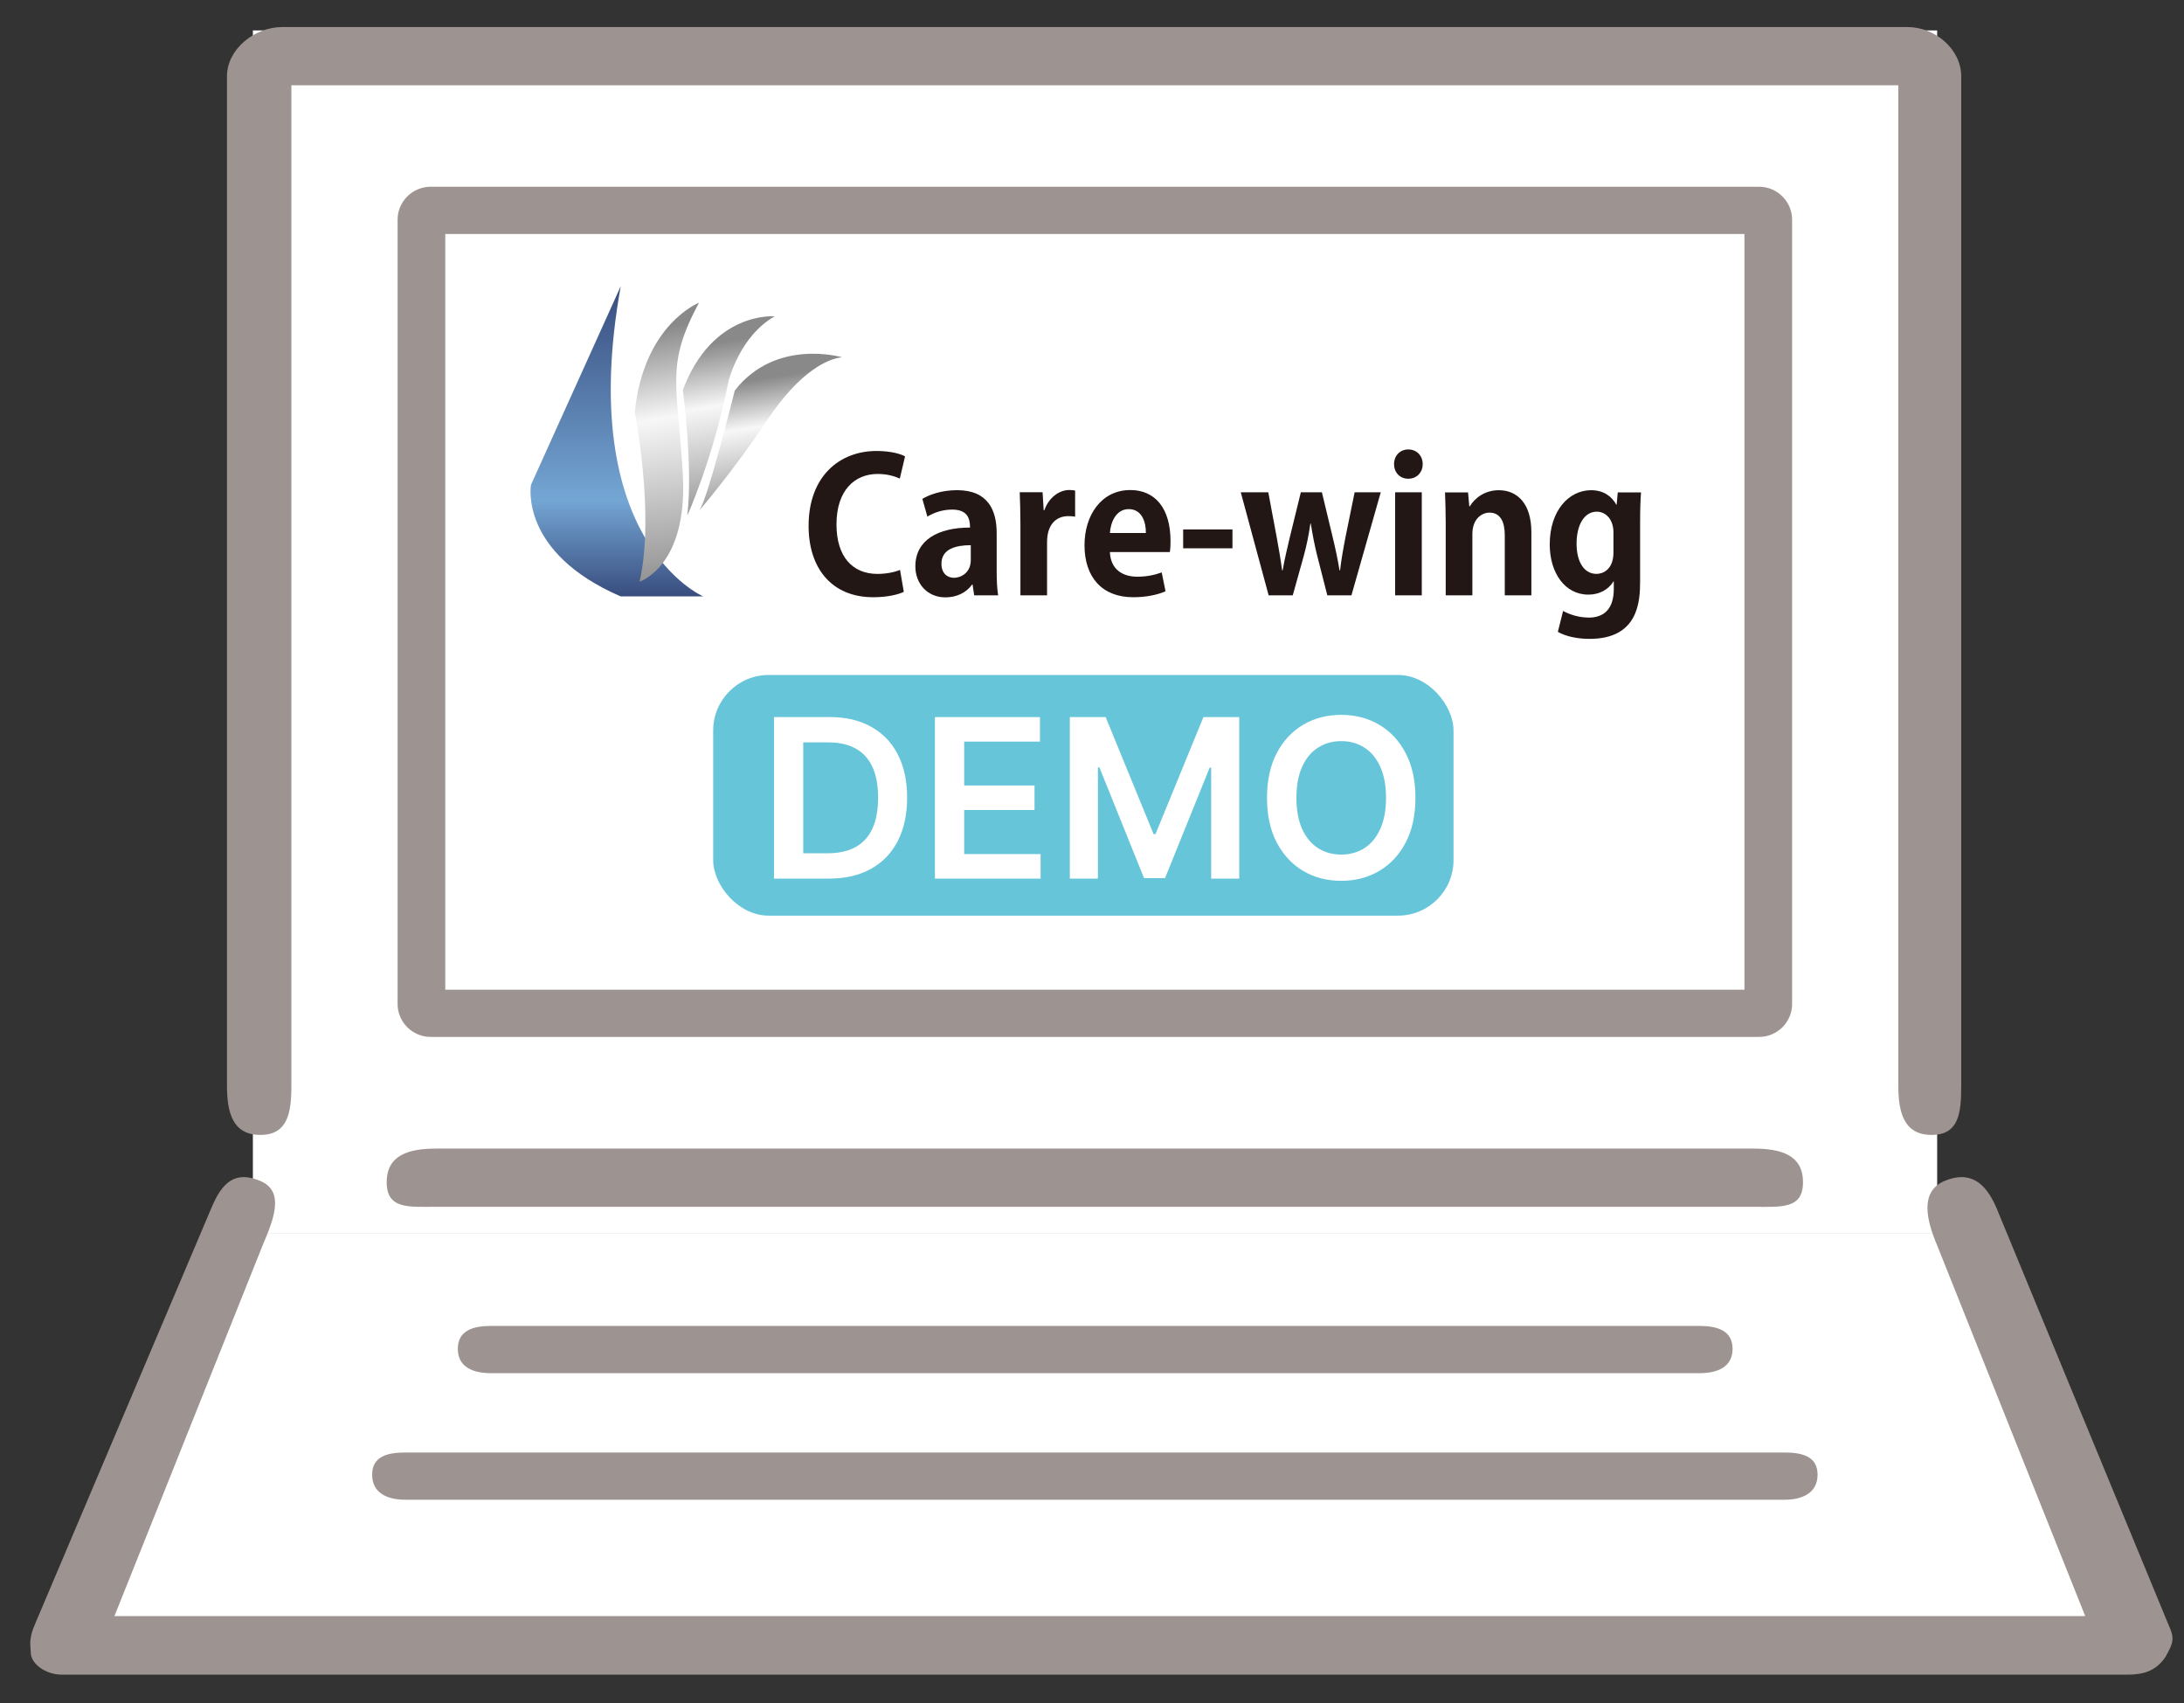
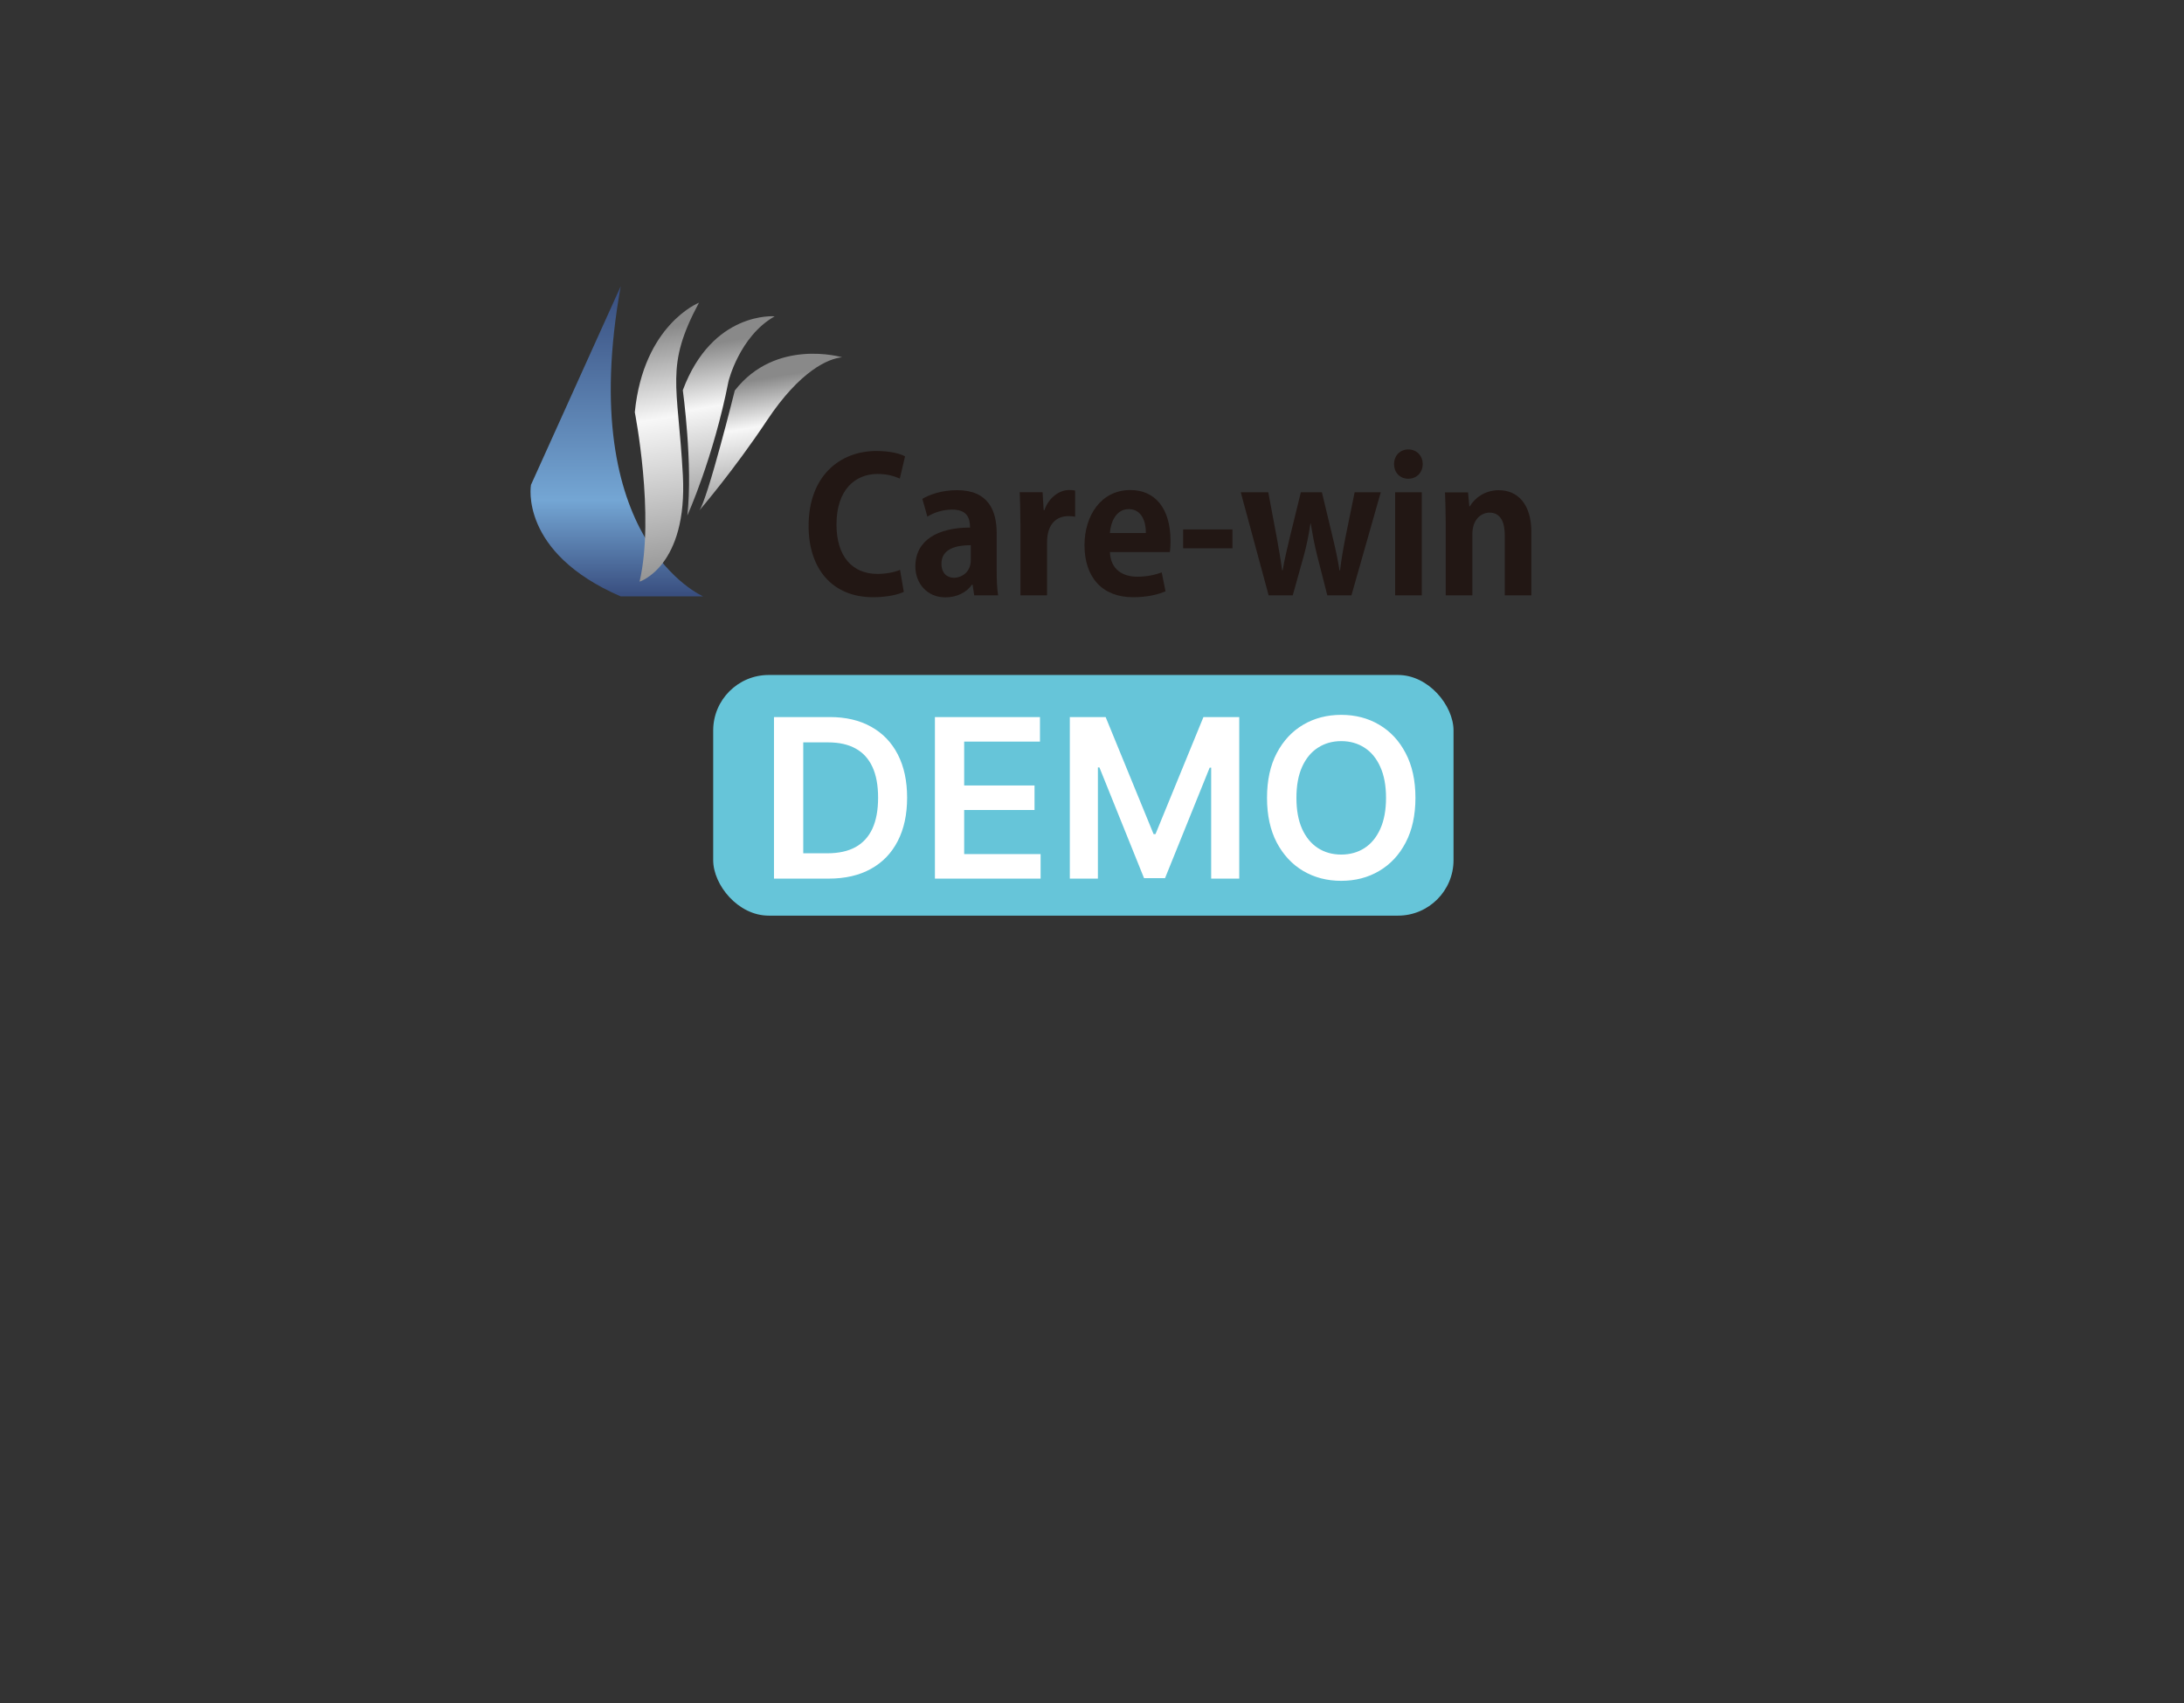
<svg xmlns="http://www.w3.org/2000/svg" width="118" height="92" viewBox="0 0 118 92" fill="none">
  <rect x="0" y="0" width="118" height="92" fill="#333333" stroke="none" />
  <g clip-path="url(#clip0_5496_6995)">
    <path d="M13.663 66.643H104.663L114.117 87.916H4.799L13.663 66.643Z" fill="white" />
    <path d="M13.663 1.643H104.663V66.643H13.663V1.643Z" fill="white" />
    <path d="M95.039 56.013H23.27C22.287 56.013 21.482 55.214 21.482 54.237V11.863C21.482 10.886 22.287 10.087 23.27 10.087H95.039C96.022 10.087 96.826 10.886 96.826 11.863V54.237C96.826 55.214 96.022 56.013 95.039 56.013ZM24.057 53.461H94.251V12.639H24.057V53.461Z" fill="#9D9492" />
-     <path d="M104.363 61.306C102.88 61.306 102.564 60.116 102.564 58.642V4.607H15.743V58.642C15.743 60.116 15.546 61.306 14.063 61.306C12.579 61.306 12.263 60.116 12.263 58.642V4.125C12.263 2.651 13.761 1.461 15.245 1.461H103.063C104.546 1.461 105.963 2.651 105.963 4.125V58.642C105.963 60.116 105.846 61.306 104.363 61.306Z" fill="#9D9492" />
+     <path d="M104.363 61.306C102.88 61.306 102.564 60.116 102.564 58.642V4.607H15.743C15.743 60.116 15.546 61.306 14.063 61.306C12.579 61.306 12.263 60.116 12.263 58.642V4.125C12.263 2.651 13.761 1.461 15.245 1.461H103.063C104.546 1.461 105.963 2.651 105.963 4.125V58.642C105.963 60.116 105.846 61.306 104.363 61.306Z" fill="#9D9492" />
    <path d="M114.982 90.462H3.344C2.45 90.462 1.663 89.861 1.663 89.272C1.663 88.961 1.52 88.584 1.877 87.767L11.438 65.213C12.01 63.863 12.705 63.224 14.063 63.792C15.421 64.36 14.761 65.923 14.189 67.273L6.183 87.298H112.663L104.663 67.273C104.091 65.923 103.705 64.36 105.063 63.792C106.421 63.224 107.262 63.863 107.852 65.213L117.163 87.767C117.5 88.5 117.437 88.728 117 89.5C116.5 90.246 115.84 90.462 114.947 90.462H114.982Z" fill="#9D9492" />
    <path d="M94.735 65.189H23.573C22.09 65.189 20.893 65.335 20.893 63.861C20.893 62.387 22.09 62.044 23.573 62.044H94.735C96.218 62.044 97.415 62.387 97.415 63.861C97.415 65.335 96.218 65.189 94.735 65.189Z" fill="#9D9492" />
    <path d="M91.804 74.176H26.522C25.539 74.176 24.735 73.838 24.735 72.861C24.735 71.885 25.539 71.624 26.522 71.624H91.822C92.805 71.624 93.609 71.885 93.609 72.861C93.609 73.838 92.805 74.176 91.822 74.176H91.804Z" fill="#9D9492" />
    <path d="M96.415 81.013H21.893C20.911 81.013 20.106 80.637 20.106 79.661C20.106 78.684 20.911 78.461 21.893 78.461H96.415C97.398 78.461 98.202 78.684 98.202 79.661C98.202 80.637 97.398 81.013 96.415 81.013Z" fill="#9D9492" />
  </g>
  <rect x="38.533" y="36.461" width="40" height="13" rx="3" fill="#66C5D9" />
  <path d="M44.775 47.461H41.818V38.734H44.835C45.701 38.734 46.446 38.909 47.068 39.258C47.693 39.605 48.173 40.103 48.508 40.754C48.843 41.405 49.011 42.183 49.011 43.089C49.011 43.998 48.842 44.78 48.504 45.433C48.169 46.086 47.684 46.588 47.051 46.937C46.42 47.287 45.662 47.461 44.775 47.461ZM43.399 46.093H44.699C45.306 46.093 45.814 45.983 46.22 45.761C46.626 45.537 46.931 45.203 47.136 44.76C47.341 44.314 47.443 43.757 47.443 43.089C47.443 42.422 47.341 41.868 47.136 41.427C46.931 40.984 46.629 40.653 46.228 40.434C45.831 40.213 45.336 40.102 44.745 40.102H43.399V46.093ZM50.513 47.461V38.734H56.189V40.059H52.094V42.429H55.895V43.754H52.094V46.136H56.223V47.461H50.513ZM57.802 38.734H59.737L62.328 45.058H62.43L65.021 38.734H66.956V47.461H65.439V41.466H65.358L62.946 47.436H61.812L59.4 41.453H59.319V47.461H57.802V38.734ZM76.475 43.098C76.475 44.038 76.299 44.843 75.947 45.514C75.598 46.182 75.12 46.693 74.515 47.048C73.913 47.403 73.23 47.581 72.466 47.581C71.701 47.581 71.017 47.403 70.412 47.048C69.809 46.69 69.332 46.177 68.98 45.51C68.63 44.839 68.456 44.035 68.456 43.098C68.456 42.157 68.63 41.353 68.98 40.686C69.332 40.015 69.809 39.503 70.412 39.148C71.017 38.792 71.701 38.615 72.466 38.615C73.23 38.615 73.913 38.792 74.515 39.148C75.12 39.503 75.598 40.015 75.947 40.686C76.299 41.353 76.475 42.157 76.475 43.098ZM74.886 43.098C74.886 42.436 74.782 41.878 74.575 41.423C74.37 40.966 74.086 40.62 73.723 40.388C73.359 40.152 72.94 40.034 72.466 40.034C71.991 40.034 71.572 40.152 71.209 40.388C70.845 40.62 70.559 40.966 70.352 41.423C70.147 41.878 70.045 42.436 70.045 43.098C70.045 43.76 70.147 44.319 70.352 44.777C70.559 45.231 70.845 45.577 71.209 45.812C71.572 46.045 71.991 46.162 72.466 46.162C72.94 46.162 73.359 46.045 73.723 45.812C74.086 45.577 74.37 45.231 74.575 44.777C74.782 44.319 74.886 43.76 74.886 43.098Z" fill="white" />
  <g clip-path="url(#clip1_5496_6995)">
    <path d="M33.538 15.461L28.688 26.192C28.688 26.192 28.033 29.84 33.538 32.217H37.995C37.995 32.217 31.047 29.259 33.538 15.461Z" fill="url(#paint0_linear_5496_6995)" />
    <path d="M37.78 27.58C37.78 27.58 39.637 25.422 41.433 22.72C43.229 20.015 44.754 19.37 45.498 19.3C45.498 19.3 41.919 18.242 39.7 21.094C39.7 21.094 38.233 27.002 37.78 27.58Z" fill="url(#paint1_linear_5496_6995)" />
    <path d="M37.136 27.846C37.136 27.846 38.542 24.756 39.361 20.594C39.361 20.594 39.95 18.166 41.856 17.087C41.856 17.087 38.491 16.79 36.892 21.076C36.892 21.076 37.446 25.118 37.136 27.843V27.846Z" fill="url(#paint2_linear_5496_6995)" />
    <path d="M34.558 31.419C34.558 31.419 37.161 30.596 36.894 25.66C36.625 20.723 35.919 19.805 37.764 16.352C37.764 16.352 34.767 17.53 34.298 22.268C34.298 22.268 35.39 27.811 34.556 31.417L34.558 31.419Z" fill="url(#paint3_linear_5496_6995)" />
    <path d="M48.832 31.97C48.55 32.111 47.947 32.261 47.18 32.261C44.933 32.261 43.688 30.691 43.688 28.41C43.688 25.719 45.37 24.361 47.355 24.361C48.162 24.361 48.686 24.532 48.899 24.652L48.617 25.851C48.325 25.722 47.935 25.602 47.422 25.602C46.186 25.602 45.195 26.471 45.195 28.332C45.195 30.073 46.061 31.002 47.413 31.002C47.859 31.002 48.337 30.912 48.628 30.783L48.832 31.973V31.97Z" fill="#221714" />
    <path d="M53.85 30.84C53.85 31.332 53.87 31.82 53.929 32.159H52.635L52.548 31.578H52.519C52.207 32.019 51.682 32.268 51.079 32.268C50.077 32.268 49.456 31.498 49.456 30.598C49.456 29.169 50.691 28.498 52.411 28.498C52.411 27.949 52.227 27.527 51.438 27.527C50.942 27.527 50.456 27.686 50.106 27.908L49.834 26.948C50.193 26.729 50.866 26.478 51.711 26.478C53.393 26.478 53.85 27.578 53.85 28.798V30.838V30.84ZM52.451 29.45C51.673 29.45 50.866 29.639 50.866 30.451C50.866 30.981 51.187 31.212 51.548 31.212C51.888 31.212 52.451 30.963 52.451 30.253V29.452V29.45Z" fill="#221714" />
    <path d="M58.09 27.91C57.983 27.889 57.866 27.88 57.72 27.88C57.068 27.88 56.572 28.329 56.572 29.279V32.159H55.133V28.329C55.133 27.64 55.113 27.089 55.095 26.589H56.33L56.389 27.559H56.427C56.68 26.84 57.263 26.469 57.767 26.469C57.904 26.469 57.992 26.478 58.088 26.499V27.907L58.09 27.91Z" fill="#221714" />
    <path d="M62.972 31.94C62.523 32.141 61.893 32.261 61.22 32.261C59.548 32.261 58.595 31.182 58.595 29.45C58.595 27.85 59.489 26.471 61.075 26.471C62.386 26.471 63.243 27.43 63.243 29.231C63.243 29.45 63.234 29.66 63.205 29.821H59.967C60.005 30.771 60.667 31.152 61.445 31.152C61.98 31.152 62.398 31.053 62.767 30.921L62.972 31.94ZM61.911 28.791C61.92 28.21 61.698 27.502 60.987 27.502C60.276 27.502 60.005 28.242 59.967 28.791H61.911Z" fill="#221714" />
    <path d="M63.925 28.599H66.589V29.618H63.925V28.599Z" fill="#221714" />
    <path d="M74.602 26.591L73.017 32.159H71.714L71.17 30.029C71.033 29.48 70.927 28.95 70.82 28.279H70.8C70.703 28.95 70.587 29.498 70.441 30.029L69.847 32.159H68.544L67.037 26.591H68.524L68.981 29.03C69.089 29.62 69.194 30.22 69.273 30.81H69.302C69.398 30.22 69.555 29.6 69.681 29.051L70.284 26.591H71.421L71.995 28.98C72.149 29.62 72.277 30.209 72.374 30.81H72.403C72.47 30.22 72.578 29.62 72.703 28.98L73.19 26.591H74.6H74.602Z" fill="#221714" />
    <path d="M76.089 25.86C75.632 25.86 75.32 25.521 75.32 25.069C75.32 24.617 75.641 24.278 76.089 24.278C76.537 24.278 76.867 24.608 76.867 25.069C76.867 25.53 76.537 25.86 76.089 25.86ZM76.818 32.159H75.378V26.591H76.818V32.159Z" fill="#221714" />
    <path d="M82.742 32.16H81.302V28.911C81.302 28.23 81.089 27.691 80.475 27.691C80.087 27.691 79.551 28 79.551 28.851V32.16H78.111V28.27C78.111 27.619 78.091 27.089 78.073 26.6H79.318L79.385 27.35H79.414C79.656 26.939 80.192 26.48 80.979 26.48C81.97 26.48 82.739 27.191 82.739 28.749V32.16H82.742Z" fill="#221714" />
-     <path d="M88.663 26.6C88.634 26.999 88.614 27.49 88.614 28.261V31.401C88.614 32.492 88.518 34.511 85.881 34.511C85.249 34.511 84.598 34.382 84.17 34.131L84.453 33.001C84.773 33.181 85.28 33.361 85.852 33.361C86.659 33.361 87.192 32.89 87.192 31.82V31.41H87.172C86.901 31.851 86.414 32.12 85.82 32.12C84.538 32.12 83.731 30.93 83.731 29.411C83.731 27.571 84.771 26.48 85.966 26.48C86.648 26.48 87.085 26.819 87.327 27.26H87.347L87.406 26.6H88.659H88.663ZM87.174 28.761C87.174 28.051 86.757 27.64 86.271 27.64C85.618 27.64 85.181 28.32 85.181 29.369C85.181 30.34 85.58 31 86.26 31C86.589 31 87.174 30.781 87.174 29.84V28.761Z" fill="#221714" />
  </g>
  <defs>
    <linearGradient id="paint0_linear_5496_6995" x1="33.329" y1="15.461" x2="33.329" y2="32.217" gradientUnits="userSpaceOnUse">
      <stop stop-color="#384D7E" />
      <stop offset="0.69" stop-color="#74A6D4" />
      <stop offset="1" stop-color="#384D7E" />
    </linearGradient>
    <linearGradient id="paint1_linear_5496_6995" x1="42.305" y1="27.798" x2="41.108" y2="20.468" gradientUnits="userSpaceOnUse">
      <stop stop-color="#898989" />
      <stop offset="0.66" stop-color="#F7F7F7" />
      <stop offset="1" stop-color="#898989" />
    </linearGradient>
    <linearGradient id="paint2_linear_5496_6995" x1="40.386" y1="28.269" x2="38.792" y2="18.505" gradientUnits="userSpaceOnUse">
      <stop stop-color="#898989" />
      <stop offset="0.66" stop-color="#F7F7F7" />
      <stop offset="1" stop-color="#898989" />
    </linearGradient>
    <linearGradient id="paint3_linear_5496_6995" x1="37.392" y1="31.9" x2="35.087" y2="17.784" gradientUnits="userSpaceOnUse">
      <stop stop-color="#898989" />
      <stop offset="0.66" stop-color="#F7F7F7" />
      <stop offset="1" stop-color="#898989" />
    </linearGradient>
    <clipPath id="clip0_5496_6995">
-       <rect width="117" height="91" fill="white" transform="translate(0.663 0.461)" />
-     </clipPath>
+       </clipPath>
    <clipPath id="clip1_5496_6995">
      <rect width="60" height="19.048" fill="white" transform="translate(28.663 15.461)" />
    </clipPath>
  </defs>
</svg>